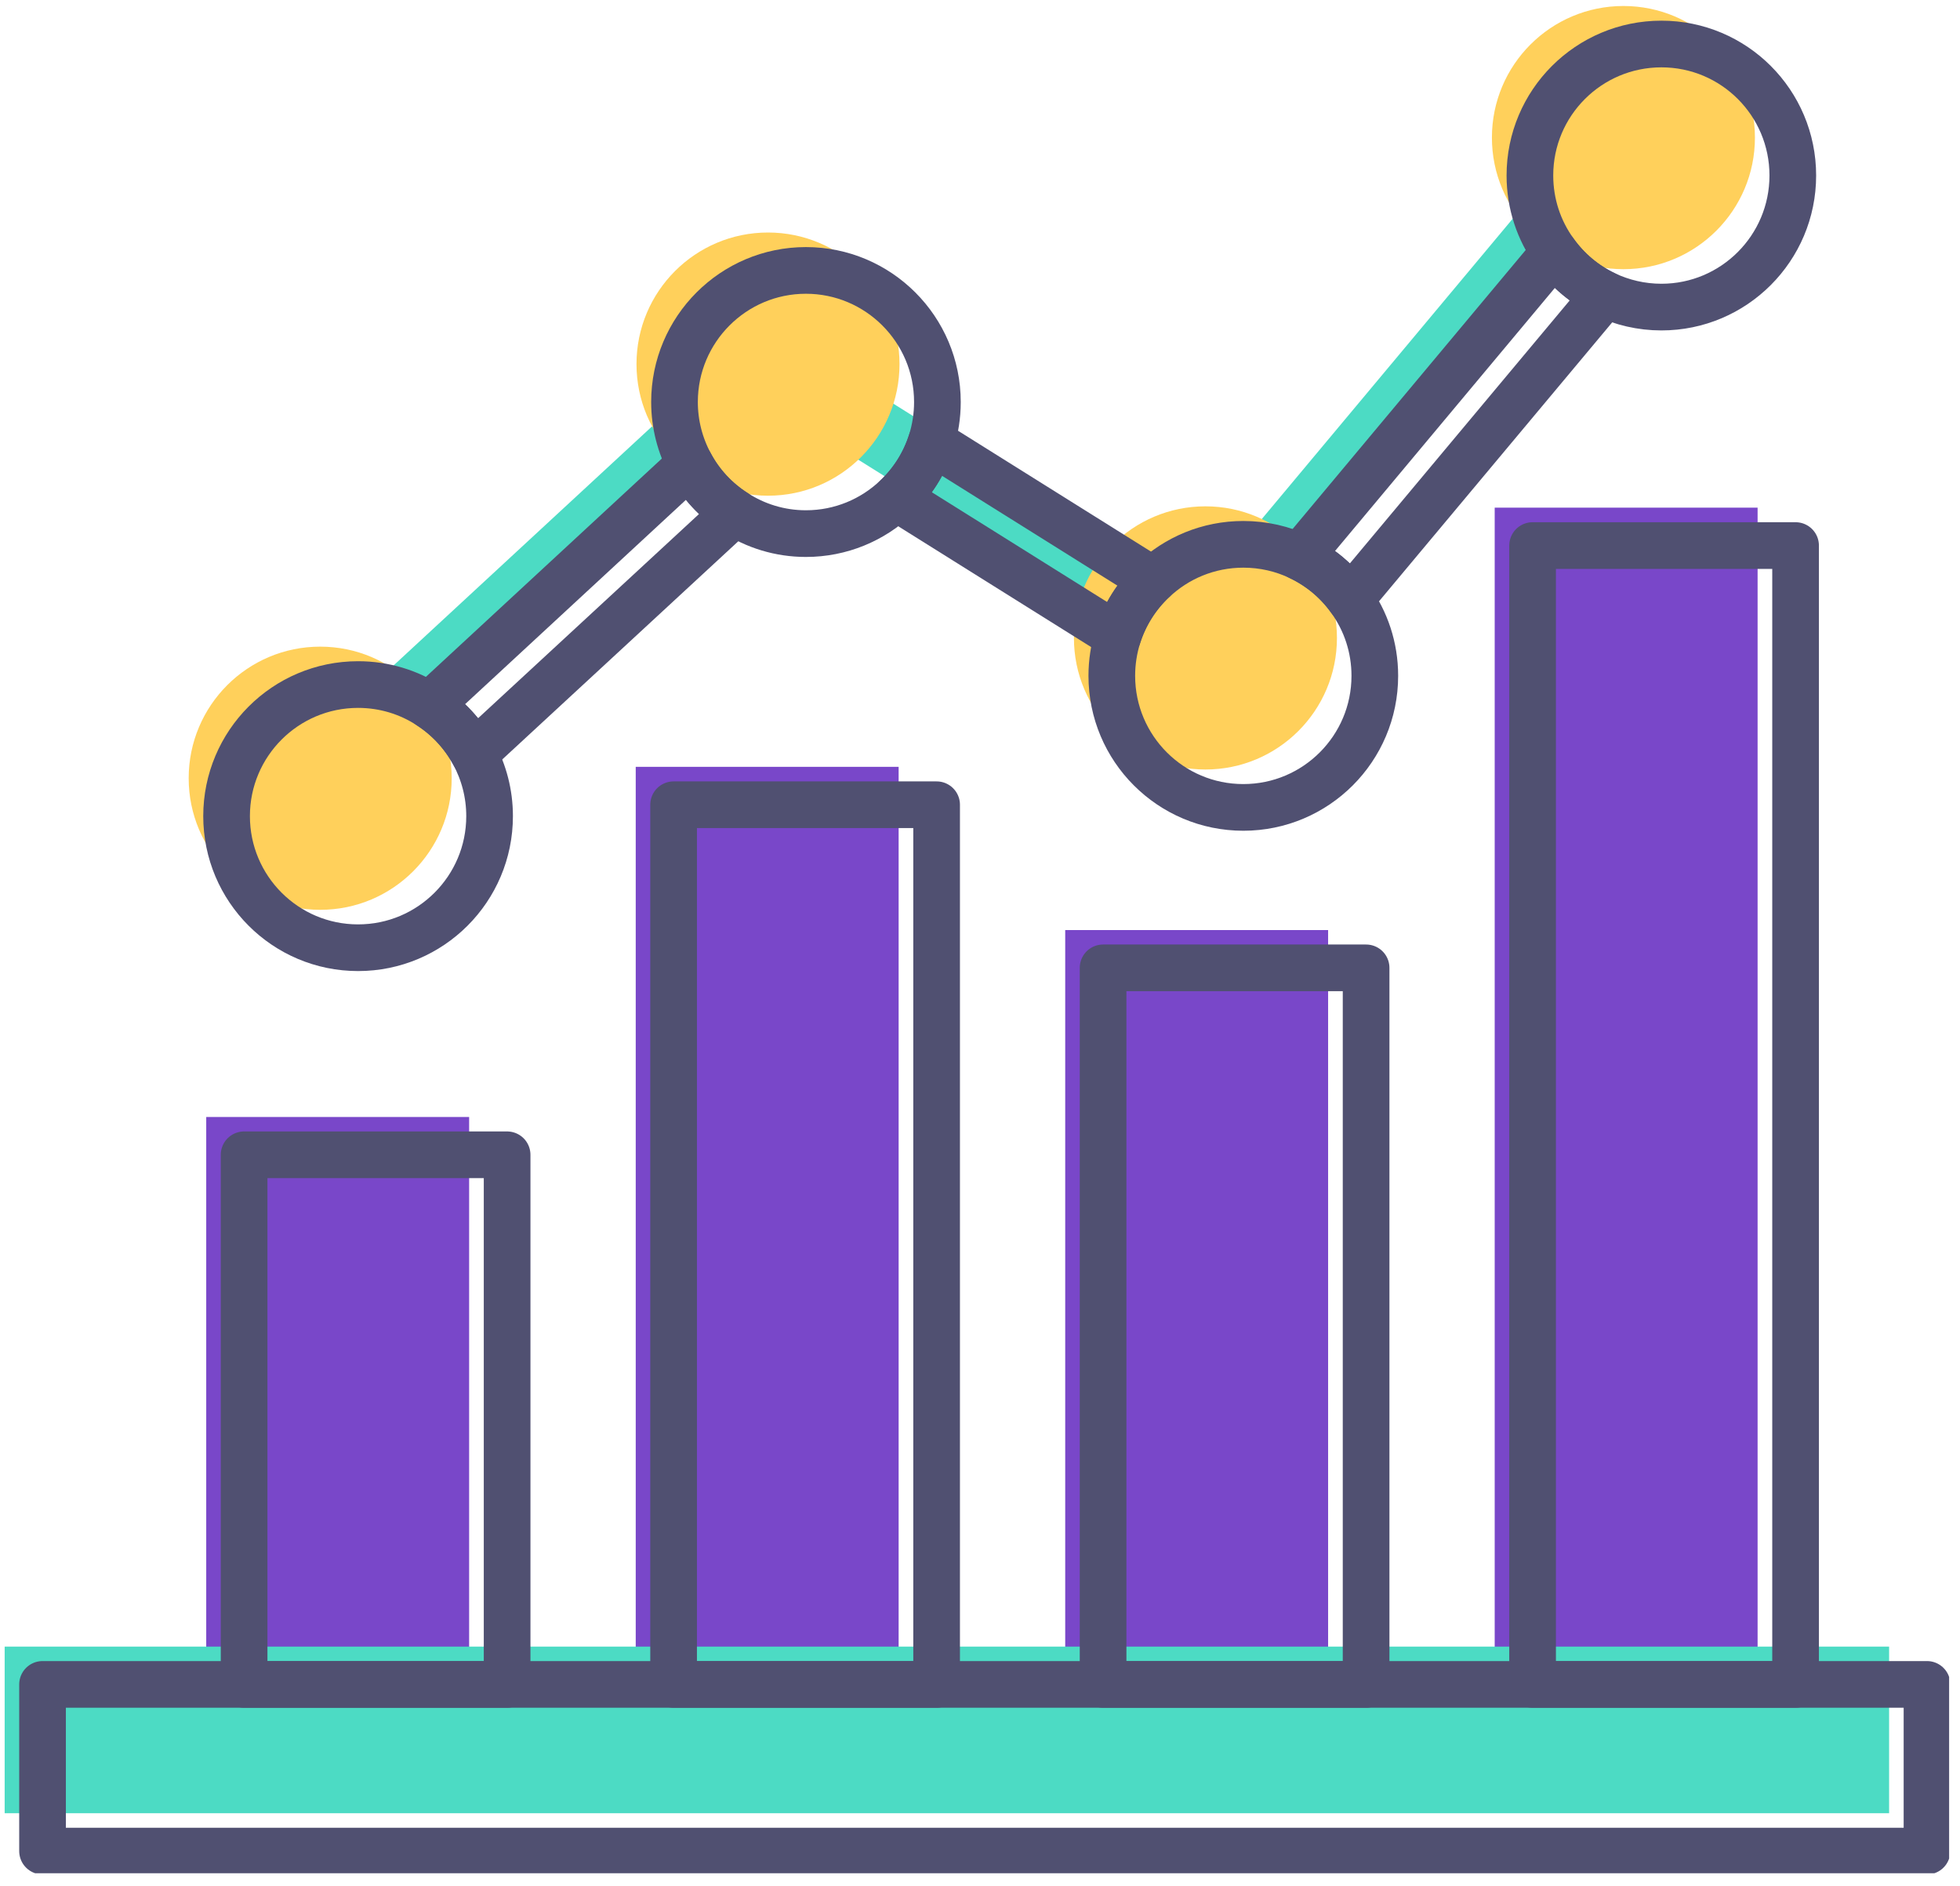
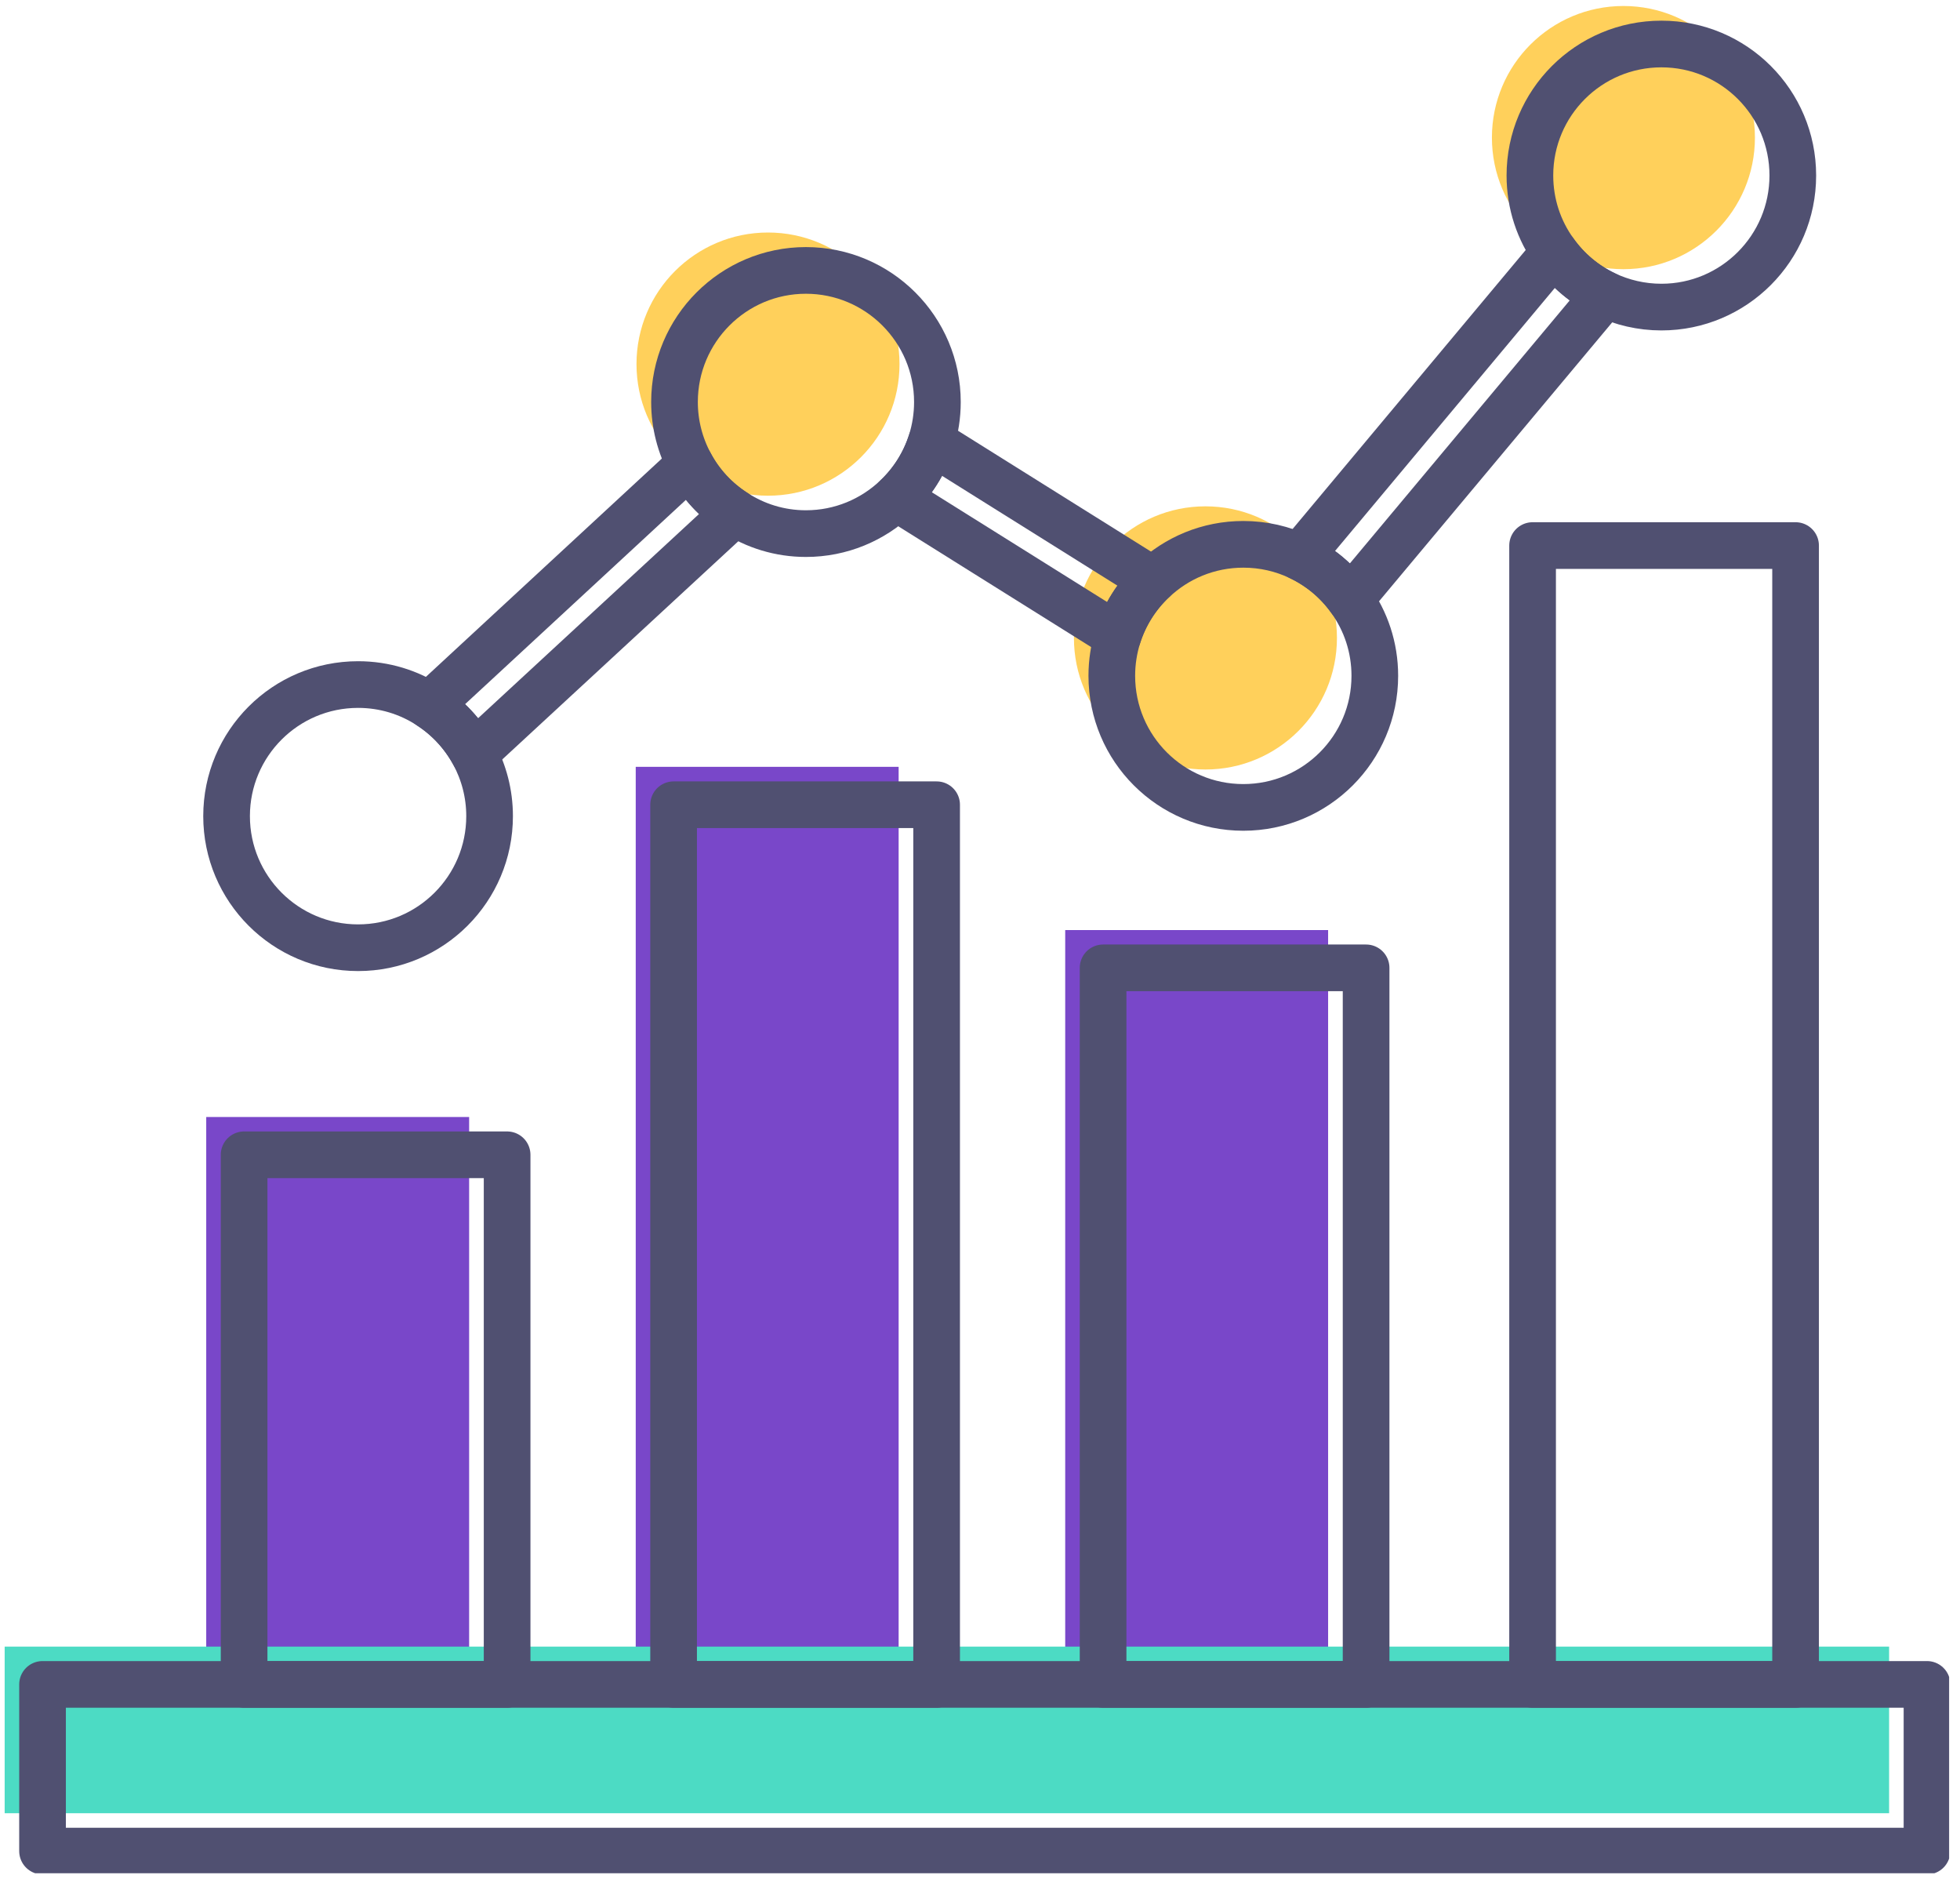
<svg xmlns="http://www.w3.org/2000/svg" width="105" height="101" viewBox="0 0 105 101" fill="none">
  <g clip-path="url(#clip0_245_12115)">
    <path d="M11.048 59.824V90.866H25.132V59.824H11.048Z" fill="#7947C9" />
    <path d="M34.057 41.07V90.86H48.141V41.07H34.057Z" fill="#7947C9" />
    <path d="M57.065 49.812V90.866H71.149V49.812H57.065Z" fill="#7947C9" />
-     <path d="M80.073 27.189V90.866H94.157V27.189H80.073Z" fill="#7947C9" />
    <path d="M101.202 88.189H0.25V97.112H101.202V88.189Z" fill="#4CDBC4" />
-     <path d="M18.35 42.986L15.95 40.387L40.934 17.285L64.206 31.854L85.61 6.243L88.322 8.513L64.942 36.489L41.347 21.722L18.344 42.986H18.35Z" fill="#4CDBC4" />
-     <path d="M17.153 48.728C21.044 48.728 24.198 45.573 24.198 41.681C24.198 37.788 21.044 34.633 17.153 34.633C13.263 34.633 10.108 37.788 10.108 41.681C10.108 45.573 13.263 48.728 17.153 48.728Z" fill="#FFD05B" />
    <path d="M41.143 26.549C45.034 26.549 48.188 23.393 48.188 19.501C48.188 15.609 45.034 12.453 41.143 12.453C37.252 12.453 34.098 15.609 34.098 19.501C34.098 23.393 37.252 26.549 41.143 26.549Z" fill="#FFD05B" />
    <path d="M64.577 41.213C68.467 41.213 71.622 38.058 71.622 34.166C71.622 30.273 68.467 27.118 64.577 27.118C60.686 27.118 57.532 30.273 57.532 34.166C57.532 38.058 60.686 41.213 64.577 41.213Z" fill="#FFD05B" />
    <path d="M86.969 14.417C90.859 14.417 94.014 11.261 94.014 7.369C94.014 3.477 90.859 0.321 86.969 0.321C83.078 0.321 79.924 3.477 79.924 7.369C79.924 11.261 83.078 14.417 86.969 14.417Z" fill="#FFD05B" />
    <path d="M27.167 61.848H13.077V90.213H27.167V61.848Z" stroke="#505071" stroke-width="2.5" stroke-linecap="round" stroke-linejoin="round" />
    <path d="M50.176 43.1H36.086V90.213H50.176V43.1Z" stroke="#505071" stroke-width="2.5" stroke-linecap="round" stroke-linejoin="round" />
    <path d="M73.184 51.836H59.094V90.213H73.184V51.836Z" stroke="#505071" stroke-width="2.5" stroke-linecap="round" stroke-linejoin="round" />
    <path d="M103.232 90.213H2.279V99.141H103.232V90.213Z" stroke="#505071" stroke-width="2.5" stroke-linecap="round" stroke-linejoin="round" />
    <path d="M96.192 29.219H82.103V90.213H96.192V29.219Z" stroke="#505071" stroke-width="2.5" stroke-linecap="round" stroke-linejoin="round" />
    <path d="M39.372 27.453L25.389 40.375C24.821 39.321 23.995 38.429 22.995 37.788L36.971 24.86C37.534 25.92 38.366 26.812 39.372 27.453Z" stroke="#505071" stroke-width="2.5" stroke-linecap="round" stroke-linejoin="round" />
    <path d="M49.895 23.651L61.764 31.082C60.902 31.896 60.25 32.92 59.885 34.076L48.015 26.645C48.877 25.836 49.529 24.806 49.895 23.651Z" stroke="#505071" stroke-width="2.5" stroke-linecap="round" stroke-linejoin="round" />
    <path d="M85.988 15.77L72.335 32.099C71.646 31.13 70.712 30.345 69.623 29.83L83.276 13.495C83.964 14.465 84.898 15.255 85.988 15.77Z" stroke="#505071" stroke-width="2.5" stroke-linecap="round" stroke-linejoin="round" />
    <path d="M26.228 43.71C26.228 47.603 23.073 50.758 19.183 50.758C15.292 50.758 12.138 47.603 12.138 43.71C12.138 39.818 15.292 36.663 19.183 36.663C20.589 36.663 21.9 37.076 22.995 37.788C23.995 38.429 24.821 39.321 25.39 40.375C25.922 41.369 26.228 42.501 26.228 43.71Z" stroke="#505071" stroke-width="2.5" stroke-linecap="round" stroke-linejoin="round" />
    <path d="M50.218 21.531C50.218 22.267 50.104 22.98 49.895 23.651C49.529 24.806 48.877 25.836 48.015 26.645C46.752 27.842 45.052 28.579 43.173 28.579C41.772 28.579 40.467 28.165 39.372 27.453C38.366 26.812 37.534 25.92 36.972 24.86C36.439 23.866 36.134 22.734 36.134 21.531C36.134 17.639 39.288 14.483 43.173 14.483C47.057 14.483 50.218 17.639 50.218 21.531Z" stroke="#505071" stroke-width="2.5" stroke-linecap="round" stroke-linejoin="round" />
    <path d="M73.651 36.195C73.651 40.088 70.497 43.243 66.606 43.243C62.715 43.243 59.561 40.088 59.561 36.195C59.561 35.459 59.675 34.746 59.884 34.076C60.249 32.92 60.902 31.896 61.764 31.082C61.764 31.082 61.764 31.082 61.77 31.082C63.033 29.884 64.733 29.153 66.606 29.153C67.683 29.153 68.707 29.393 69.623 29.83C70.712 30.345 71.646 31.13 72.334 32.1C73.166 33.255 73.651 34.668 73.651 36.195Z" stroke="#505071" stroke-width="2.5" stroke-linecap="round" stroke-linejoin="round" />
    <path d="M96.043 9.399C96.043 13.291 92.889 16.447 89.004 16.447C87.927 16.447 86.903 16.201 85.987 15.77C84.898 15.255 83.964 14.465 83.276 13.495C82.444 12.339 81.959 10.926 81.959 9.399C81.959 5.507 85.113 2.357 89.004 2.357C92.895 2.357 96.043 5.507 96.043 9.399Z" stroke="#505071" stroke-width="2.5" stroke-linecap="round" stroke-linejoin="round" />
  </g>
  <defs>
    <clipPath id="clip0_245_12115">
      <rect width="104.167" height="100" fill="white" transform="translate(0.25 0.327)" />
    </clipPath>
  </defs>
</svg>